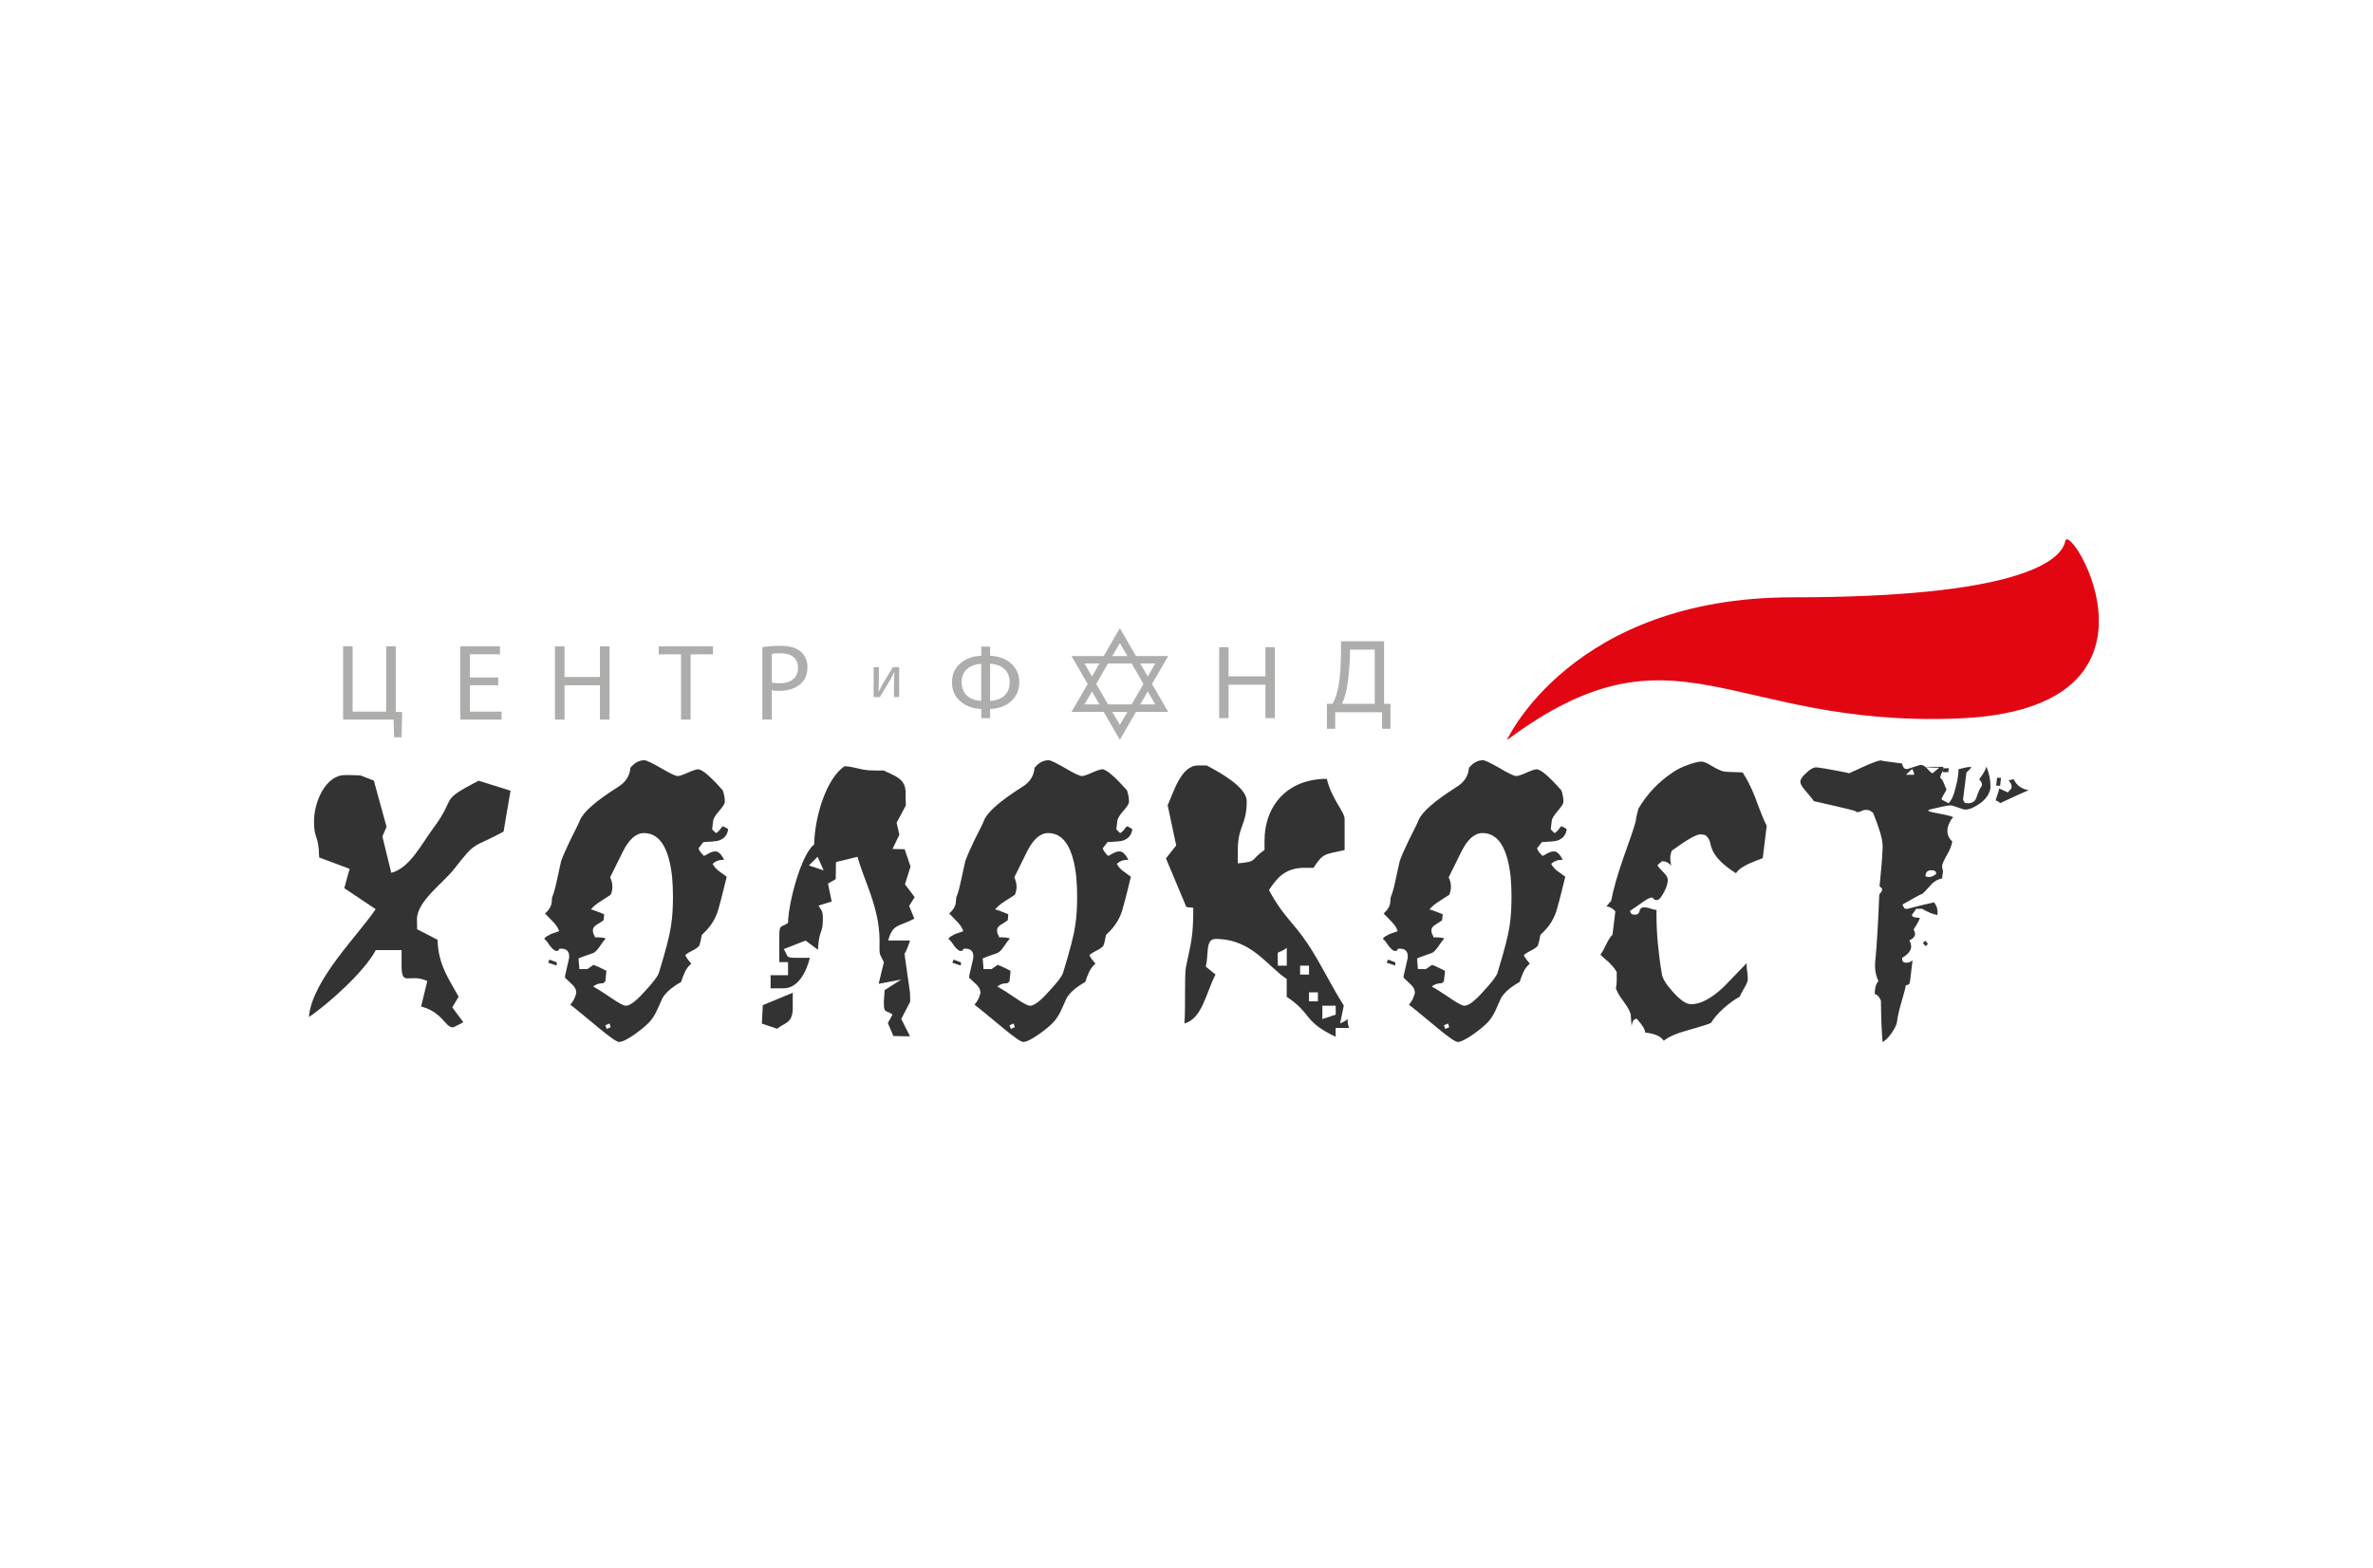
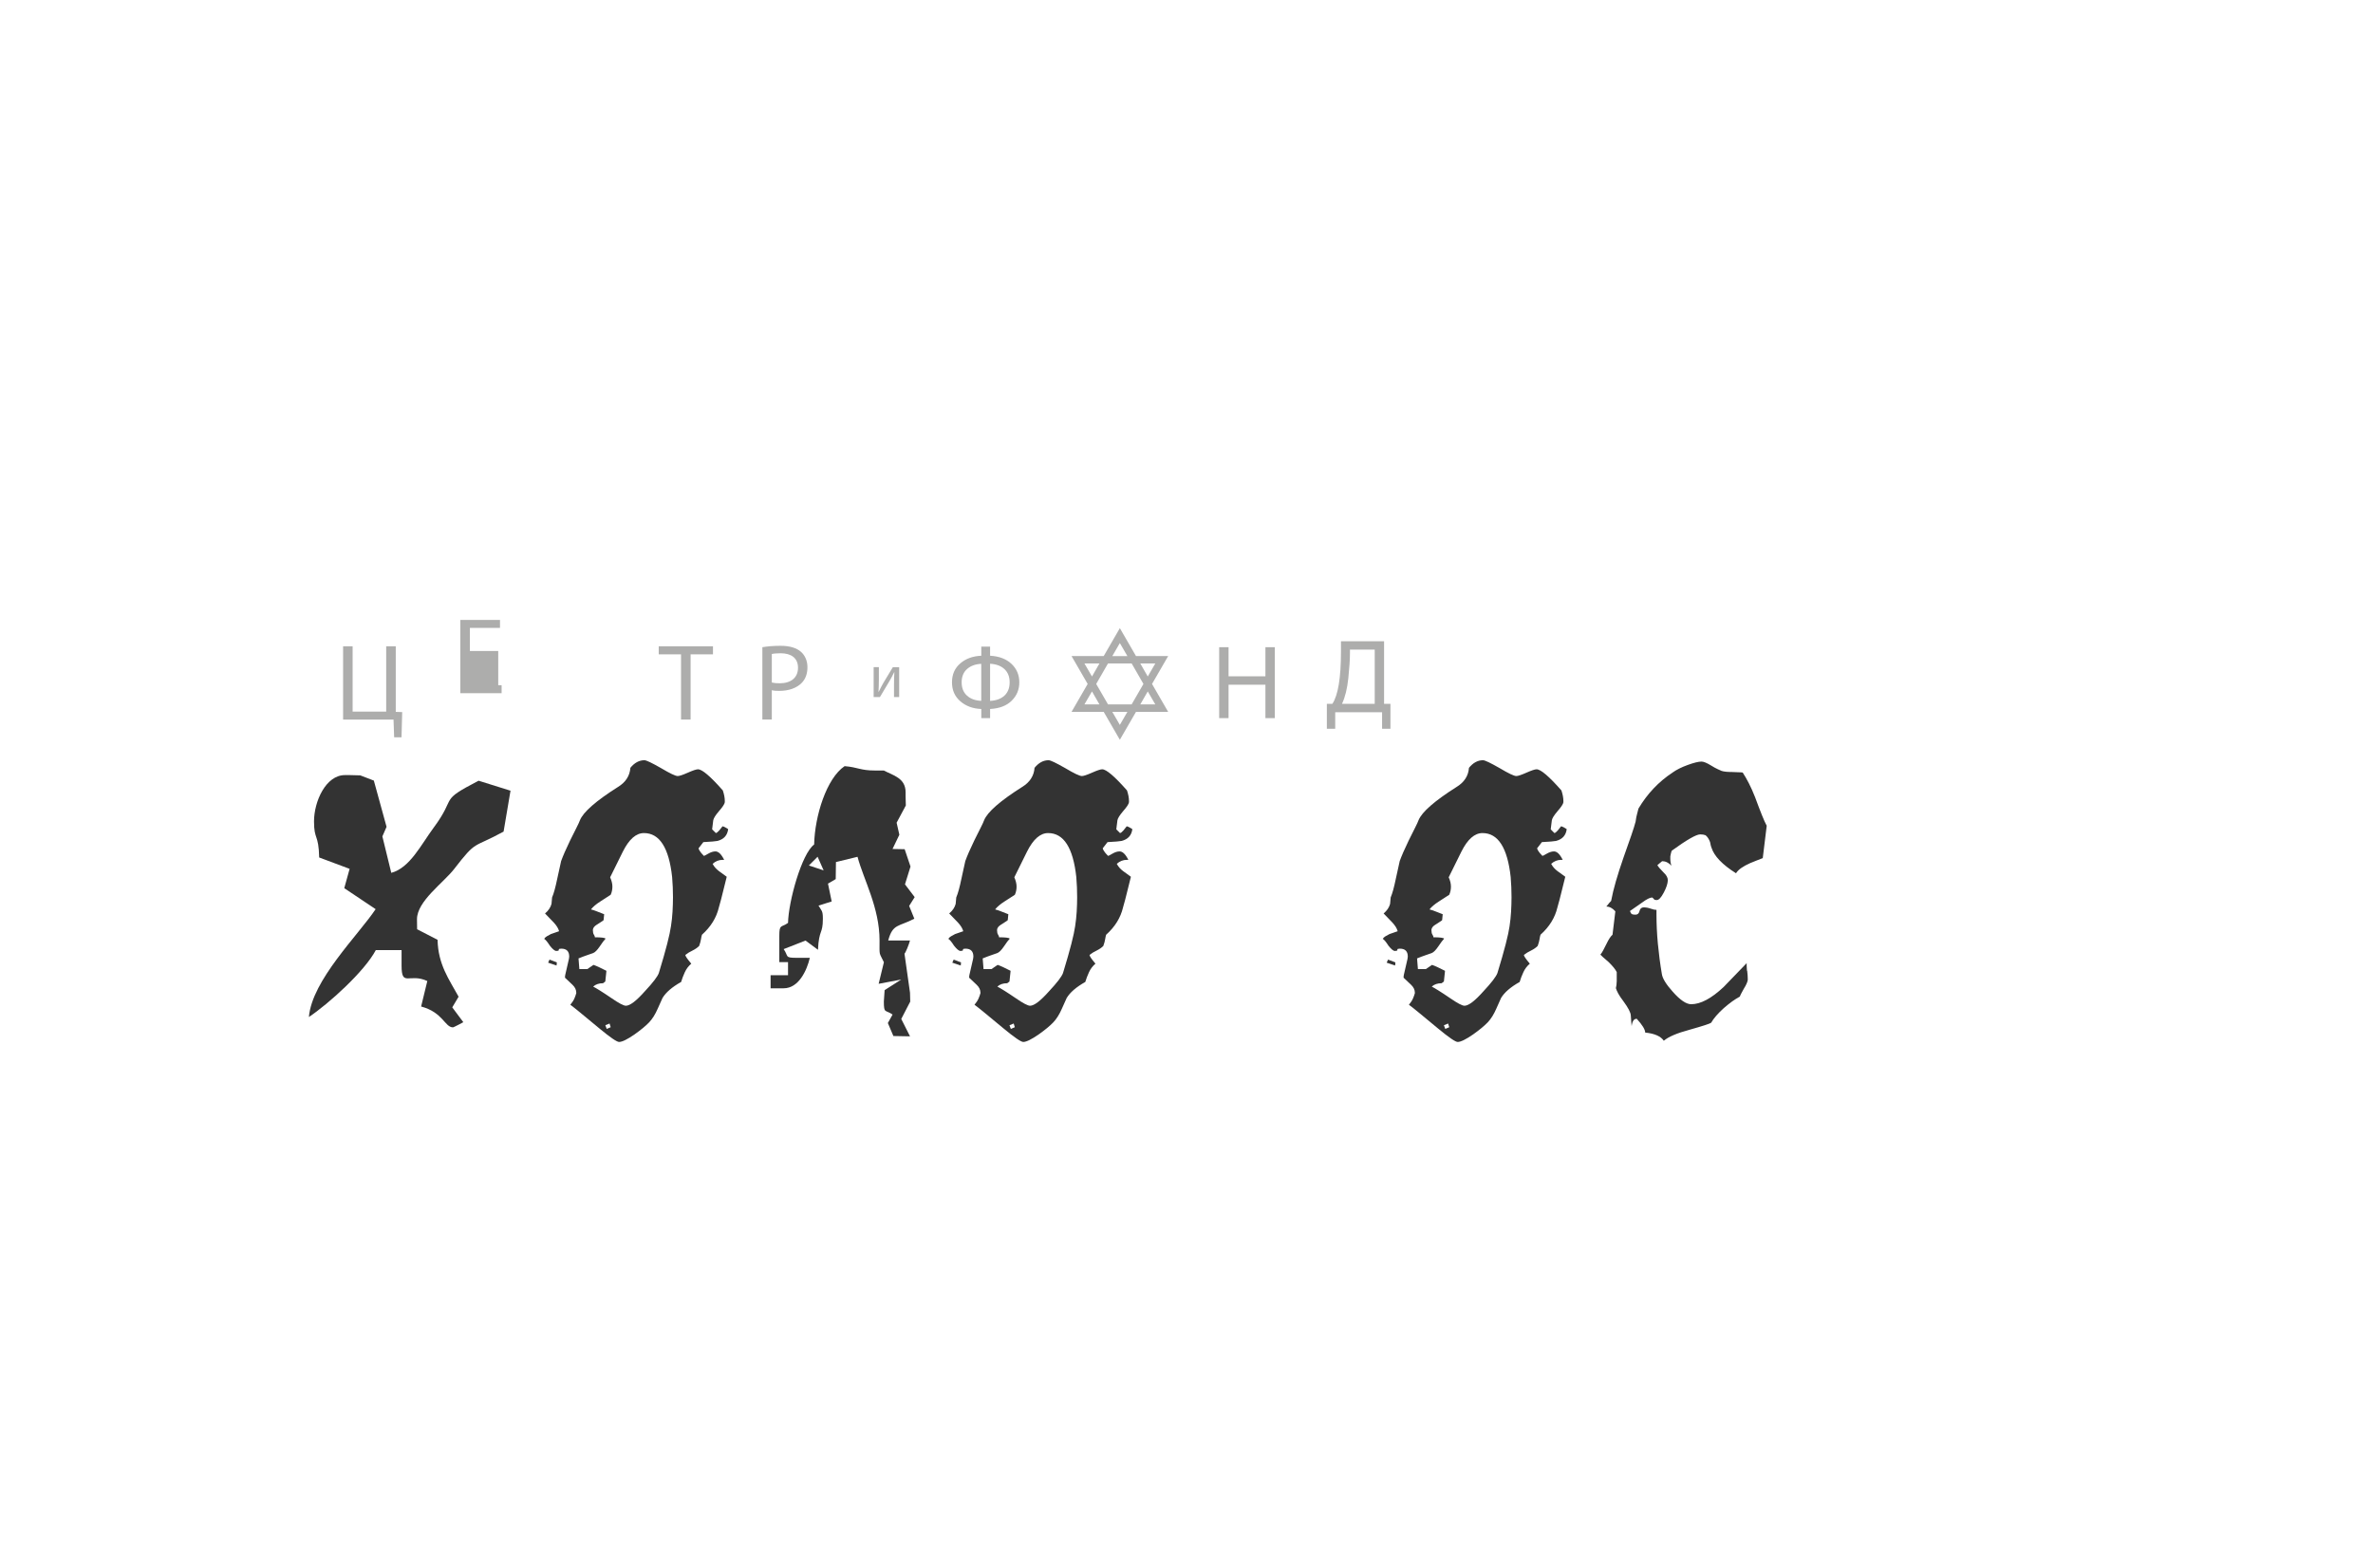
<svg xmlns="http://www.w3.org/2000/svg" id="Слой_1" x="0px" y="0px" viewBox="0 0 528 349" style="enable-background:new 0 0 528 349;" xml:space="preserve">
  <style type="text/css"> .st0{fill-rule:evenodd;clip-rule:evenodd;fill:#E20613;} .st1{fill-rule:evenodd;clip-rule:evenodd;fill:#333333;} .st2{fill:#ADADAC;} </style>
  <g>
-     <path class="st0" d="M335.28,164.69c0,0,14.45-31.78,63.57-31.78c49.12,0,59.72-7.71,60.68-12.52 c0.96-4.82,26.97,37.56-24.08,39.49C384.4,161.8,372.84,136.75,335.28,164.69L335.28,164.69z" />
    <path class="st1" d="M160.86,198.46c-0.27,1.13-0.57,2.28-0.91,3.45c-0.54,2.3-1.8,4.33-3.76,6.08c-0.08,0.25-0.16,0.59-0.22,1 c-0.06,0.42-0.2,0.92-0.41,1.5c-0.38,0.38-0.86,0.71-1.44,1c-0.63,0.29-1.17,0.63-1.63,1c0,0.25,0.44,0.9,1.32,1.94 c-0.63,0.54-1.11,1.18-1.44,1.91c-0.33,0.73-0.61,1.45-0.82,2.16c-2.01,1.13-3.39,2.32-4.14,3.57l-1.07,2.38 c-0.54,1.25-1.18,2.27-1.91,3.04c-0.73,0.77-1.81,1.66-3.23,2.67c-1.63,1.13-2.78,1.69-3.45,1.69c-0.5,0-1.96-1-4.39-3.01 c-1.71-1.42-3.1-2.57-4.17-3.45c-1.07-0.88-1.83-1.48-2.29-1.82c0.42-0.5,0.72-0.97,0.91-1.41c0.19-0.44,0.32-0.83,0.41-1.16v-0.13 c0-0.63-0.28-1.21-0.85-1.75c-0.56-0.54-1.12-1.07-1.66-1.57c0-0.25,0.02-0.46,0.06-0.63l0.82-3.57l0.06-0.5 c0-1.17-0.59-1.76-1.76-1.76c-0.38,0-0.56,0.06-0.56,0.19v0.19c-0.08,0.08-0.27,0.13-0.56,0.13c-0.33,0-0.82-0.4-1.44-1.19 c-0.5-0.79-0.92-1.3-1.25-1.51c0.13-0.21,0.32-0.4,0.59-0.56c0.27-0.17,0.57-0.33,0.91-0.5l1.82-0.63 c-0.17-0.63-0.57-1.27-1.19-1.94c-0.63-0.67-1.27-1.34-1.94-2.01c0.75-0.63,1.23-1.34,1.44-2.13l0.13-1.44 c0.38-0.88,0.75-2.24,1.13-4.08l0.88-4.01c0.21-0.58,0.48-1.25,0.81-2.01c0.33-0.75,0.73-1.61,1.19-2.57 c0.58-1.17,1.07-2.13,1.44-2.88c0.38-0.75,0.63-1.29,0.75-1.63c0.75-1.84,3.57-4.3,8.46-7.4c1.71-1.04,2.63-2.47,2.76-4.26 c0.92-1.13,1.96-1.69,3.13-1.69c0.42,0,1.65,0.59,3.7,1.76c1.96,1.17,3.2,1.76,3.7,1.76c0.38,0,1.13-0.25,2.26-0.75 c1.13-0.5,1.88-0.75,2.26-0.75c0.92,0,2.76,1.57,5.52,4.7c0.29,0.88,0.44,1.65,0.44,2.32v0.31c-0.04,0.38-0.48,1.05-1.32,2.01 c-0.75,0.88-1.17,1.55-1.25,2.01l-0.25,2.01l0.82,0.82c0.17,0,0.42-0.19,0.75-0.56c0.42-0.54,0.67-0.86,0.75-0.94 c0.33,0.08,0.75,0.29,1.25,0.63c-0.17,1.38-0.96,2.26-2.38,2.63c-0.21,0.04-0.58,0.08-1.1,0.13c-0.52,0.04-1.2,0.08-2.04,0.13 l-1.07,1.38c0,0.09,0.08,0.27,0.25,0.56c0.17,0.29,0.48,0.67,0.94,1.13c0.08,0,0.41-0.17,0.97-0.5c0.56-0.33,1.1-0.5,1.6-0.5 c0.67,0,1.32,0.63,1.94,1.88h-0.38c-0.79,0-1.53,0.29-2.19,0.88c0.33,0.63,0.79,1.16,1.38,1.6c0.59,0.44,1.17,0.87,1.76,1.28 C161.42,196.2,161.13,197.33,160.86,198.46L160.86,198.46z M149.64,202.86c0.06-1.09,0.1-2.15,0.1-3.2c0-1.5-0.06-3.01-0.19-4.51 c-0.71-6.52-2.8-9.78-6.27-9.78c-1.76,0-3.32,1.38-4.7,4.14c-0.46,0.96-0.93,1.91-1.41,2.85c-0.48,0.94-0.95,1.89-1.41,2.85 c0.33,0.75,0.5,1.44,0.5,2.07c0,0.67-0.13,1.27-0.38,1.82l-2.32,1.5c-0.92,0.59-1.61,1.17-2.07,1.76c0.33,0.08,0.75,0.22,1.25,0.41 c0.5,0.19,1.07,0.41,1.69,0.66l-0.13,1.32c-0.08,0.08-0.24,0.2-0.47,0.34c-0.23,0.15-0.57,0.37-1.03,0.66 c-0.54,0.33-0.84,0.71-0.88,1.13V207c0,0.42,0.07,0.74,0.22,0.97c0.15,0.23,0.22,0.41,0.22,0.53v0.06c1.46,0,2.26,0.11,2.38,0.31 c-0.29,0.29-0.73,0.88-1.32,1.76c-0.54,0.79-1.02,1.27-1.44,1.44c-0.33,0.13-0.78,0.28-1.35,0.47c-0.56,0.19-1.2,0.43-1.91,0.72 l0.19,2.38h1.76l1.38-0.94c0.63,0.21,1.59,0.65,2.88,1.32l-0.25,2.38l-0.5,0.38c-0.92,0-1.65,0.25-2.2,0.75 c0.33,0.17,0.84,0.46,1.51,0.88c0.67,0.42,1.53,0.98,2.57,1.69c1.63,1.13,2.7,1.69,3.2,1.69c0.92,0,2.34-1.09,4.26-3.26 c1.76-1.88,2.78-3.22,3.07-4.01c0.79-2.59,1.41-4.74,1.85-6.46c0.44-1.71,0.72-3.03,0.85-3.95 C149.46,205.03,149.58,203.94,149.64,202.86L149.64,202.86z M121.96,214.21l0.31-0.69l1.63,0.63l-0.06,0.69L121.96,214.21 L121.96,214.21z M135.63,227.75l-0.94,0.38l0.31,0.82l0.88-0.38L135.63,227.75L135.63,227.75z" />
    <path class="st1" d="M250.79,198.46c-0.27,1.13-0.57,2.28-0.91,3.45c-0.54,2.3-1.8,4.33-3.76,6.08c-0.08,0.25-0.16,0.59-0.22,1 c-0.06,0.42-0.2,0.92-0.41,1.5c-0.38,0.38-0.86,0.71-1.44,1c-0.63,0.29-1.17,0.63-1.63,1c0,0.25,0.44,0.9,1.32,1.94 c-0.63,0.54-1.11,1.18-1.44,1.91c-0.33,0.73-0.61,1.45-0.82,2.16c-2.01,1.13-3.39,2.32-4.14,3.57l-1.07,2.38 c-0.54,1.25-1.18,2.27-1.91,3.04c-0.73,0.77-1.81,1.66-3.23,2.67c-1.63,1.13-2.78,1.69-3.45,1.69c-0.5,0-1.96-1-4.39-3.01 c-1.71-1.42-3.1-2.57-4.17-3.45c-1.07-0.88-1.83-1.48-2.29-1.82c0.42-0.5,0.72-0.97,0.91-1.41c0.19-0.44,0.32-0.83,0.41-1.16v-0.13 c0-0.63-0.28-1.21-0.85-1.75c-0.56-0.54-1.12-1.07-1.66-1.57c0-0.25,0.02-0.46,0.06-0.63l0.82-3.57l0.06-0.5 c0-1.17-0.59-1.76-1.76-1.76c-0.38,0-0.56,0.06-0.56,0.19v0.19c-0.08,0.08-0.27,0.13-0.56,0.13c-0.33,0-0.82-0.4-1.44-1.19 c-0.5-0.79-0.92-1.3-1.25-1.51c0.13-0.21,0.32-0.4,0.59-0.56c0.27-0.17,0.57-0.33,0.91-0.5l1.82-0.63 c-0.17-0.63-0.57-1.27-1.19-1.94c-0.63-0.67-1.27-1.34-1.94-2.01c0.75-0.63,1.23-1.34,1.44-2.13l0.13-1.44 c0.38-0.88,0.75-2.24,1.13-4.08l0.88-4.01c0.21-0.58,0.48-1.25,0.81-2.01c0.33-0.75,0.73-1.61,1.19-2.57 c0.58-1.17,1.07-2.13,1.44-2.88c0.38-0.75,0.63-1.29,0.75-1.63c0.75-1.84,3.57-4.3,8.46-7.4c1.71-1.04,2.63-2.47,2.76-4.26 c0.92-1.13,1.96-1.69,3.13-1.69c0.42,0,1.65,0.59,3.7,1.76c1.96,1.17,3.2,1.76,3.7,1.76c0.38,0,1.13-0.25,2.26-0.75 c1.13-0.5,1.88-0.75,2.26-0.75c0.92,0,2.76,1.57,5.52,4.7c0.29,0.88,0.44,1.65,0.44,2.32v0.31c-0.04,0.38-0.48,1.05-1.32,2.01 c-0.75,0.88-1.17,1.55-1.25,2.01l-0.25,2.01l0.82,0.82c0.17,0,0.42-0.19,0.75-0.56c0.42-0.54,0.67-0.86,0.75-0.94 c0.33,0.08,0.75,0.29,1.25,0.63c-0.17,1.38-0.96,2.26-2.38,2.63c-0.21,0.04-0.58,0.08-1.1,0.13c-0.52,0.04-1.2,0.08-2.04,0.13 l-1.07,1.38c0,0.09,0.08,0.27,0.25,0.56c0.17,0.29,0.48,0.67,0.94,1.13c0.08,0,0.41-0.17,0.97-0.5c0.56-0.33,1.1-0.5,1.6-0.5 c0.67,0,1.32,0.63,1.94,1.88h-0.38c-0.79,0-1.53,0.29-2.19,0.88c0.33,0.63,0.79,1.16,1.38,1.6c0.58,0.44,1.17,0.87,1.76,1.28 C251.34,196.2,251.06,197.33,250.79,198.46L250.79,198.46z M239.57,202.86c0.06-1.09,0.1-2.15,0.1-3.2c0-1.5-0.06-3.01-0.19-4.51 c-0.71-6.52-2.8-9.78-6.27-9.78c-1.76,0-3.32,1.38-4.7,4.14c-0.46,0.96-0.93,1.91-1.41,2.85c-0.48,0.94-0.95,1.89-1.41,2.85 c0.33,0.75,0.5,1.44,0.5,2.07c0,0.67-0.13,1.27-0.38,1.82l-2.32,1.5c-0.92,0.59-1.61,1.17-2.07,1.76c0.33,0.08,0.75,0.22,1.25,0.41 c0.5,0.19,1.07,0.41,1.69,0.66l-0.13,1.32c-0.08,0.08-0.24,0.2-0.47,0.34c-0.23,0.15-0.57,0.37-1.03,0.66 c-0.54,0.33-0.84,0.71-0.88,1.13V207c0,0.42,0.07,0.74,0.22,0.97c0.15,0.23,0.22,0.41,0.22,0.53v0.06c1.46,0,2.26,0.11,2.38,0.31 c-0.29,0.29-0.73,0.88-1.32,1.76c-0.54,0.79-1.02,1.27-1.44,1.44c-0.33,0.13-0.78,0.28-1.35,0.47c-0.56,0.19-1.2,0.43-1.91,0.72 l0.19,2.38h1.76l1.38-0.94c0.63,0.21,1.59,0.65,2.88,1.32l-0.25,2.38l-0.5,0.38c-0.92,0-1.65,0.25-2.2,0.75 c0.33,0.17,0.84,0.46,1.51,0.88c0.67,0.42,1.53,0.98,2.57,1.69c1.63,1.13,2.7,1.69,3.2,1.69c0.92,0,2.34-1.09,4.26-3.26 c1.76-1.88,2.78-3.22,3.07-4.01c0.79-2.59,1.41-4.74,1.85-6.46c0.44-1.71,0.72-3.03,0.85-3.95 C239.39,205.03,239.5,203.94,239.57,202.86L239.57,202.86z M211.89,214.21l0.31-0.69l1.63,0.63l-0.06,0.69L211.89,214.21 L211.89,214.21z M225.55,227.75l-0.94,0.38l0.31,0.82l0.88-0.38L225.55,227.75L225.55,227.75z" />
    <path class="st1" d="M347.44,198.46c-0.27,1.13-0.57,2.28-0.91,3.45c-0.54,2.3-1.8,4.33-3.76,6.08c-0.08,0.25-0.16,0.59-0.22,1 c-0.06,0.42-0.2,0.92-0.41,1.5c-0.38,0.38-0.86,0.71-1.44,1c-0.63,0.29-1.17,0.63-1.63,1c0,0.25,0.44,0.9,1.32,1.94 c-0.63,0.54-1.11,1.18-1.44,1.91c-0.34,0.73-0.61,1.45-0.82,2.16c-2.01,1.13-3.39,2.32-4.14,3.57l-1.06,2.38 c-0.54,1.25-1.18,2.27-1.91,3.04c-0.73,0.77-1.81,1.66-3.23,2.67c-1.63,1.13-2.78,1.69-3.45,1.69c-0.5,0-1.96-1-4.39-3.01 c-1.71-1.42-3.1-2.57-4.17-3.45c-1.06-0.88-1.83-1.48-2.29-1.82c0.42-0.5,0.72-0.97,0.91-1.41c0.19-0.44,0.32-0.83,0.41-1.16v-0.13 c0-0.63-0.28-1.21-0.85-1.75c-0.56-0.54-1.12-1.07-1.66-1.57c0-0.25,0.02-0.46,0.06-0.63l0.82-3.57l0.06-0.5 c0-1.17-0.59-1.76-1.76-1.76c-0.38,0-0.56,0.06-0.56,0.19v0.19c-0.08,0.08-0.27,0.13-0.56,0.13c-0.34,0-0.82-0.4-1.44-1.19 c-0.5-0.79-0.92-1.3-1.25-1.51c0.13-0.21,0.32-0.4,0.59-0.56c0.27-0.17,0.57-0.33,0.91-0.5l1.82-0.63 c-0.17-0.63-0.57-1.27-1.19-1.94c-0.63-0.67-1.27-1.34-1.94-2.01c0.75-0.63,1.23-1.34,1.44-2.13l0.13-1.44 c0.38-0.88,0.75-2.24,1.13-4.08l0.88-4.01c0.21-0.58,0.48-1.25,0.81-2.01c0.33-0.75,0.73-1.61,1.19-2.57 c0.58-1.17,1.06-2.13,1.44-2.88c0.38-0.75,0.63-1.29,0.75-1.63c0.75-1.84,3.57-4.3,8.46-7.4c1.71-1.04,2.63-2.47,2.76-4.26 c0.92-1.13,1.96-1.69,3.13-1.69c0.42,0,1.65,0.59,3.7,1.76c1.96,1.17,3.2,1.76,3.7,1.76c0.38,0,1.13-0.25,2.26-0.75 c1.13-0.5,1.88-0.75,2.26-0.75c0.92,0,2.76,1.57,5.52,4.7c0.29,0.88,0.44,1.65,0.44,2.32v0.31c-0.04,0.38-0.48,1.05-1.32,2.01 c-0.75,0.88-1.17,1.55-1.25,2.01l-0.25,2.01l0.81,0.82c0.17,0,0.42-0.19,0.75-0.56c0.42-0.54,0.67-0.86,0.75-0.94 c0.33,0.08,0.75,0.29,1.25,0.63c-0.17,1.38-0.96,2.26-2.38,2.63c-0.21,0.04-0.58,0.08-1.1,0.13c-0.52,0.04-1.2,0.08-2.04,0.13 l-1.07,1.38c0,0.09,0.08,0.27,0.25,0.56c0.17,0.29,0.48,0.67,0.94,1.13c0.08,0,0.41-0.17,0.97-0.5c0.56-0.33,1.1-0.5,1.6-0.5 c0.67,0,1.32,0.63,1.94,1.88h-0.37c-0.8,0-1.53,0.29-2.2,0.88c0.33,0.63,0.79,1.16,1.38,1.6c0.58,0.44,1.17,0.87,1.76,1.28 C348,196.2,347.72,197.33,347.44,198.46L347.44,198.46z M336.22,202.86c0.06-1.09,0.1-2.15,0.1-3.2c0-1.5-0.06-3.01-0.19-4.51 c-0.71-6.52-2.8-9.78-6.27-9.78c-1.76,0-3.32,1.38-4.7,4.14c-0.46,0.96-0.93,1.91-1.41,2.85c-0.48,0.94-0.95,1.89-1.41,2.85 c0.34,0.75,0.5,1.44,0.5,2.07c0,0.67-0.13,1.27-0.38,1.82l-2.32,1.5c-0.92,0.59-1.61,1.17-2.07,1.76c0.33,0.08,0.75,0.22,1.25,0.41 c0.5,0.19,1.06,0.41,1.69,0.66l-0.13,1.32c-0.08,0.08-0.24,0.2-0.47,0.34c-0.23,0.15-0.57,0.37-1.03,0.66 c-0.54,0.33-0.84,0.71-0.88,1.13V207c0,0.42,0.07,0.74,0.22,0.97c0.15,0.23,0.22,0.41,0.22,0.53v0.06c1.46,0,2.26,0.11,2.38,0.31 c-0.29,0.29-0.73,0.88-1.32,1.76c-0.54,0.79-1.02,1.27-1.44,1.44c-0.33,0.13-0.78,0.28-1.35,0.47c-0.57,0.19-1.2,0.43-1.91,0.72 l0.19,2.38h1.76l1.38-0.94c0.63,0.21,1.59,0.65,2.89,1.32l-0.25,2.38l-0.5,0.38c-0.92,0-1.65,0.25-2.2,0.75 c0.34,0.17,0.84,0.46,1.51,0.88c0.67,0.42,1.53,0.98,2.57,1.69c1.63,1.13,2.7,1.69,3.2,1.69c0.92,0,2.34-1.09,4.26-3.26 c1.76-1.88,2.78-3.22,3.07-4.01c0.79-2.59,1.41-4.74,1.85-6.46c0.44-1.71,0.72-3.03,0.85-3.95 C336.04,205.03,336.16,203.94,336.22,202.86L336.22,202.86z M308.54,214.21l0.31-0.69l1.63,0.63l-0.06,0.69L308.54,214.21 L308.54,214.21z M322.21,227.75l-0.94,0.38l0.31,0.82l0.88-0.38L322.21,227.75L322.21,227.75z" />
    <path class="st1" d="M388.01,220c-0.54,0.96-0.84,1.54-0.88,1.75c-0.54,0.29-1.11,0.65-1.69,1.06c-0.58,0.42-1.21,0.92-1.88,1.5 c-1.34,1.21-2.28,2.3-2.82,3.26c-0.25,0.21-1.86,0.73-4.83,1.57c-2.8,0.75-4.7,1.57-5.71,2.44c-0.67-1-2.05-1.61-4.14-1.82 c0-0.67-0.63-1.69-1.88-3.07c-0.63,0-1,0.54-1.13,1.63c0,0.04-0.02-0.14-0.06-0.53c-0.04-0.4-0.08-1.01-0.13-1.85 c-0.04-0.67-0.59-1.71-1.63-3.13c-0.54-0.71-0.94-1.31-1.19-1.78c-0.25-0.48-0.42-0.87-0.5-1.16l0.13-0.69 c0.04-0.29,0.06-0.58,0.06-0.88c0-0.33,0-0.69,0-1.06v-0.94c-0.17-0.33-0.4-0.68-0.69-1.03c-0.29-0.35-0.65-0.74-1.07-1.16 c-1.21-1.04-1.84-1.61-1.88-1.69c0.21-0.25,0.42-0.57,0.63-0.97c0.21-0.4,0.46-0.89,0.75-1.47c0.46-0.96,0.9-1.63,1.32-2l0.63-5.2 c-0.63-0.71-1.3-1.06-2.01-1.06c0.13-0.13,0.26-0.29,0.41-0.5c0.15-0.21,0.37-0.46,0.66-0.75c0.25-1.34,0.6-2.8,1.06-4.38 c0.46-1.59,1.02-3.34,1.69-5.26c0.71-2,1.3-3.67,1.76-5.01c0.46-1.34,0.77-2.34,0.94-3.01l0.06-0.38c0.04-0.33,0.11-0.71,0.22-1.13 c0.11-0.42,0.22-0.88,0.35-1.38c1.96-3.3,4.49-5.97,7.59-8.02c0.88-0.63,2-1.19,3.38-1.69c1.38-0.5,2.4-0.75,3.07-0.75 c0.46,0,1.17,0.29,2.13,0.88c0.54,0.33,1.01,0.6,1.41,0.78c0.4,0.19,0.7,0.32,0.91,0.41c0.5,0.17,1.3,0.25,2.38,0.25 c0.63,0.04,1.13,0.06,1.51,0.06c0.38,0,0.65,0.02,0.82,0.06c0.46,0.71,0.92,1.51,1.38,2.41c0.46,0.9,0.92,1.93,1.38,3.1 c0.58,1.59,1.09,2.9,1.51,3.95c0.42,1.04,0.77,1.84,1.07,2.38l-0.88,7.2c-0.5,0.21-0.98,0.4-1.44,0.56 c-0.46,0.17-0.92,0.36-1.38,0.56c-0.75,0.33-1.4,0.69-1.94,1.06c-0.54,0.38-0.94,0.77-1.19,1.19c-3.05-1.92-4.87-3.82-5.46-5.7 c-0.08-0.21-0.15-0.42-0.19-0.63c-0.04-0.21-0.09-0.42-0.13-0.63c-0.25-0.67-0.59-1.17-1-1.5c-0.33-0.13-0.73-0.19-1.19-0.19 c-0.88,0-2.99,1.21-6.33,3.63c-0.08,0.21-0.15,0.42-0.19,0.63c-0.04,0.21-0.08,0.42-0.13,0.63v0.5c0,0.58,0.08,1.11,0.25,1.57 c-0.63-0.67-1.32-1-2.07-1l-1.06,0.88c0.17,0.33,0.63,0.88,1.38,1.63c0.63,0.58,0.94,1.15,0.94,1.69v0.13 c-0.04,0.71-0.33,1.59-0.88,2.63c-0.59,1.13-1.11,1.69-1.57,1.69c-0.34,0-0.52-0.04-0.57-0.13c-0.04-0.08-0.19-0.23-0.44-0.44 c-0.5,0-1.25,0.38-2.26,1.13c-1.76,1.21-2.65,1.84-2.7,1.88c0.08,0.21,0.18,0.4,0.28,0.56c0.1,0.17,0.43,0.25,0.97,0.25 c0.46,0,0.75-0.27,0.88-0.81c0.13-0.54,0.44-0.81,0.94-0.81s1.01,0.09,1.54,0.28c0.52,0.19,0.95,0.28,1.29,0.28v0.88 c0,2.21,0.1,4.43,0.31,6.64c0.21,2.21,0.5,4.45,0.88,6.7c0.13,1,0.94,2.34,2.45,4.01c1.63,1.84,2.99,2.76,4.08,2.76 c2.09,0,4.49-1.27,7.21-3.82l5.14-5.32c0,0.17,0,0.38,0,0.63c0,0.25,0.02,0.58,0.06,1l0.06,0.13c0.04,0.33,0.07,0.64,0.09,0.91 c0.02,0.27,0.03,0.51,0.03,0.72v0.38C388.8,218.56,388.51,219.21,388.01,220L388.01,220z" />
-     <path class="st1" d="M440.46,178.83c-1.25,0.88-2.32,1.32-3.2,1.32c-0.17,0-0.4-0.05-0.69-0.16c-0.29-0.11-0.6-0.21-0.91-0.31 c-0.31-0.1-0.62-0.21-0.91-0.31c-0.29-0.1-0.54-0.16-0.75-0.16c-0.34,0-0.86,0.07-1.57,0.22c-0.71,0.15-1.67,0.37-2.89,0.66 c-0.34,0.08-0.5,0.17-0.5,0.25c0,0.13,0.28,0.25,0.85,0.38c0.56,0.13,1.19,0.25,1.88,0.38c0.69,0.13,1.33,0.26,1.91,0.41 c0.59,0.15,0.88,0.28,0.88,0.41c0,0.04-0.08,0.11-0.25,0.19c-0.54,0.84-0.88,1.63-1,2.38v0.44c0,0.88,0.36,1.65,1.07,2.32 c-0.13,0.88-0.52,1.88-1.19,3.01c-0.67,1.17-1.02,1.96-1.06,2.38c0,0.38,0.06,0.77,0.19,1.19l-0.19,1.63 c-0.88,0.17-1.63,0.57-2.26,1.19c-1.21,1.34-1.9,2.07-2.07,2.19c-0.5,0.21-1.12,0.52-1.85,0.94c-0.73,0.42-1.62,0.92-2.66,1.5 l0.19,0.38c0.08,0.17,0.16,0.3,0.22,0.41c0.06,0.11,0.3,0.16,0.72,0.16c0.04,0,0.53-0.13,1.47-0.38c0.94-0.25,2.42-0.61,4.42-1.07 c0.54,0.63,0.81,1.38,0.81,2.26l-0.06,0.56c-0.92-0.13-2.05-0.59-3.39-1.38h-1.32c-0.13,0.25-0.44,0.69-0.94,1.32v0.06 c0,0.42,0.59,0.63,1.76,0.63c-0.04,0.38-0.5,1.23-1.38,2.57l0.06,0.13c0.17,0.38,0.25,0.69,0.25,0.94v0.13 c-0.08,0.46-0.5,0.88-1.25,1.25c0.25,0.5,0.38,0.94,0.38,1.32v0.25c-0.13,0.84-0.79,1.61-2.01,2.32v0.19 c0,0.58,0.29,0.88,0.88,0.88c0.46,0,0.79-0.07,0.97-0.22c0.19-0.15,0.34-0.22,0.47-0.22l-0.56,4.58c-0.08,0.46-0.21,0.71-0.38,0.75 c-0.34,0.08-0.52,0.15-0.57,0.19c-0.04,0.46-0.36,1.67-0.94,3.64c-0.54,1.84-0.88,3.32-1,4.45c-0.08,0.58-0.46,1.38-1.13,2.38 c-0.34,0.5-0.68,0.93-1.04,1.29c-0.36,0.35-0.7,0.64-1.03,0.85c-0.21-2.05-0.34-5.12-0.38-9.22c-0.29-0.79-0.75-1.3-1.38-1.5 c0-0.54,0.05-1.06,0.16-1.54c0.11-0.48,0.32-0.93,0.66-1.35c-0.5-1.04-0.75-2.17-0.75-3.39v-0.44c0.38-3.84,0.69-8.97,0.94-15.36 c0-0.08,0.15-0.29,0.44-0.63c0.13-0.17,0.19-0.33,0.19-0.5v-0.13c-0.04-0.17-0.23-0.38-0.57-0.63c0.13-1.21,0.25-2.53,0.38-3.95 c0.13-1.42,0.23-2.97,0.31-4.64v-0.31c0-0.79-0.18-1.8-0.53-3.01c-0.36-1.21-0.89-2.7-1.6-4.45c-0.21-0.13-0.41-0.26-0.6-0.41 c-0.19-0.15-0.53-0.22-1.03-0.22c-0.34,0-0.66,0.08-0.97,0.25c-0.31,0.17-0.7,0.25-1.16,0.25h0.06v-0.06c0-0.04-0.11-0.1-0.31-0.19 c-0.21-0.08-0.65-0.21-1.32-0.38c-0.67-0.17-1.63-0.4-2.89-0.69c-1.25-0.29-2.9-0.67-4.95-1.13c-0.04-0.08-0.22-0.32-0.53-0.72 c-0.31-0.4-0.76-0.93-1.35-1.6c-0.75-0.88-1.13-1.52-1.13-1.94v-0.13c0.04-0.54,0.5-1.19,1.38-1.94c0.79-0.79,1.51-1.19,2.13-1.19 c0.21,0,0.88,0.1,2.01,0.28c1.13,0.19,2.76,0.49,4.89,0.91l0.38,0.13c0.25-0.08,0.64-0.25,1.16-0.5c0.52-0.25,1.2-0.56,2.04-0.94 c1.96-0.88,3.26-1.36,3.89-1.44c0,0.08,1.57,0.31,4.7,0.69l0.31,0.75c0.13,0.33,0.42,0.5,0.88,0.5l2.95-0.94 c0.46,0,0.94,0.25,1.44,0.75c0.54,0.67,0.96,1.05,1.25,1.13c0.17-0.17,0.38-0.34,0.63-0.53c0.25-0.19,0.54-0.43,0.88-0.72h-0.13 c-0.17,0-0.42,0-0.75,0c-0.29,0-0.6-0.01-0.91-0.03c-0.31-0.02-0.7-0.05-1.16-0.09c0-0.04,0.27-0.06,0.81-0.06 c0.54,0,1.53,0,2.95,0c0.08,0.08,0.13,0.19,0.13,0.31h-0.06l-0.06,0.44c-0.13,0.25-0.26,0.54-0.41,0.88 c-0.15,0.33-0.22,0.61-0.22,0.81c0.34,0.21,0.59,0.57,0.75,1.07c0.17,0.33,0.29,0.63,0.38,0.88c0.08,0.25,0.17,0.42,0.25,0.5v0.06 c0,0.21-0.17,0.56-0.5,1.07c-0.34,0.5-0.52,0.92-0.57,1.25l1.57,0.82c0.67-0.67,1.19-1.86,1.57-3.57c0.21-0.75,0.36-1.46,0.47-2.13 c0.11-0.67,0.16-1.29,0.16-1.88c0.08,0,0.44-0.08,1.07-0.25c0.63-0.17,1.21-0.25,1.76-0.25c0,0.21-0.36,0.63-1.07,1.25l-0.75,6.02 c0.08,0.21,0.17,0.4,0.25,0.56c0.08,0.17,0.38,0.25,0.88,0.25c0.92,0,1.53-0.4,1.82-1.19c0.46-1.38,0.84-2.21,1.13-2.51 c0.08-0.17,0.13-0.31,0.13-0.44c0-0.38-0.21-0.77-0.63-1.19c0.79-1,1.34-1.94,1.63-2.82c0.33,0.84,0.56,1.6,0.69,2.29 c0.13,0.69,0.19,1.33,0.19,1.91v0.63C442.63,176.72,441.84,177.87,440.46,178.83L440.46,178.83z M451.37,175.83 c-0.33,0.13-1.02,0.43-2.07,0.91c-1.04,0.48-2.46,1.14-4.26,1.97c-0.38-0.38-0.71-0.56-1-0.56c0-0.04,0.03-0.17,0.09-0.38 c0.06-0.21,0.15-0.46,0.25-0.75c0.1-0.29,0.2-0.57,0.28-0.85c0.08-0.27,0.15-0.51,0.19-0.72l1.88,0.88 c0.08-0.08,0.18-0.19,0.28-0.31c0.11-0.13,0.26-0.29,0.47-0.5c0.08-0.25,0.13-0.42,0.13-0.5c0-0.38-0.23-0.83-0.69-1.38l1.13-0.25 C448.71,174.77,449.82,175.58,451.37,175.83L451.37,175.83z M430.8,194.33c0-0.46-0.38-0.69-1.13-0.69c-0.79,0-1.21,0.44-1.25,1.32 c0.17,0.13,0.42,0.19,0.75,0.19c0.54,0,1.09-0.23,1.63-0.69V194.33L430.8,194.33z M444.16,174.83l0.19-1.76h0.88l-0.19,1.76H444.16 L444.16,174.83z M425.47,171.07l-1.38,1.32h1.82C425.91,172.09,425.77,171.66,425.47,171.07L425.47,171.07z M432.25,171.82 l0.19-0.88h1.19l-0.13,0.88H432.25L432.25,171.82z M428.42,210.51l-0.57-0.69l0.57-0.5l0.56,0.75L428.42,210.51L428.42,210.51z" />
-     <path class="st1" d="M294.23,223.79h2.97v1.98l-2.97,0.99V223.79L294.23,223.79z M291.26,222.8v-1.98h1.98v1.98H291.26 L291.26,222.8z M289.28,216.86v-1.98h1.98v1.98H289.28L289.28,216.86z M284.33,214.88c0-4.3-0.55-2.1,1.98-3.96v3.96H284.33 L284.33,214.88z M281.36,189.14c-3.24,2.17-1.38,2.59-5.94,2.97v-2.97c0-5.4,1.98-5.48,1.98-10.89c0-3.2-6.45-6.62-8.91-7.92h-1.98 c-3.73,0-5.42,6.05-6.7,8.86l1.9,8.93l-2.28,2.88l4.54,10.83l1.54,0.17c0,6.72-0.51,7.62-1.64,13.24c-0.36,1.8-0.04,8.86-0.34,12.5 c4-1.07,4.81-6.88,6.93-10.89l-2.18-1.78c0.72-2.65-0.16-6.14,2.18-6.14c8.01,0,11.38,5.92,15.84,8.91v3.96 c5.79,3.88,3.5,5.36,10.89,8.91v-1.98h2.97c-0.91-2.75,0.8-2.18-1.98-0.99l0.82-4c-2.99-4.67-4.88-8.96-7.95-13.61 c-3.3-4.99-5.63-6.28-8.7-12.08c1.75-2.62,3.52-4.95,7.92-4.95h1.98c2.26-3.38,2.39-2.9,6.93-3.96v-6.93 c0-1.58-2.92-4.46-3.96-8.91c-8.62,0-13.86,5.78-13.86,13.86V189.14L281.36,189.14z" />
    <path class="st1" d="M113.59,175.94l-7.1-2.22c-9.05,4.7-4.68,3.28-10.01,10.46c-2.78,3.75-5.28,8.94-9.42,10.04l-1.98-8.11 l0.93-2.13l-2.83-10.29l-3.02-1.16l-2.27-0.06h-1.15c-4.24,0-6.87,5.86-6.87,10.31c0,4.18,1.03,2.73,1.15,8.02l6.77,2.53l-1.19,4.3 l6.98,4.67c-3.89,5.81-14.17,15.82-14.85,24c4.35-2.91,12.36-10.11,14.89-14.89h2.29h3.44v3.44c0,4.88,1.74,1.59,5.73,3.44 l-1.38,5.67c4.9,1.31,5.26,4.64,7.1,4.64c0.15,0,2.27-1.13,2.29-1.15l-2.46-3.3l1.41-2.37c-2.13-3.89-4.56-7.14-4.68-12.66 l-4.55-2.35l-0.03-2.23c0-4.02,5.88-8.09,8.28-11.19c5.09-6.58,3.99-4.47,10.99-8.31L113.59,175.94L113.59,175.94z" />
    <path class="st1" d="M183.26,193.67l-3.28-1.09l1.94-1.94L183.26,193.67L183.26,193.67z M201.55,179.23l-0.05-1.97v-0.97 c0-3.16-2.75-3.74-4.85-4.84h-1.94c-3.34,0-3.75-0.72-6.78-0.97c-4.01,2.69-6.64,11.05-6.78,17.44 c-2.77,2.03-5.71,12.65-5.81,17.44c-1.52,1.11-1.94,0.18-1.94,2.91v5.82h1.94V217h-3.88v2.91h2.91c3.31,0,5.15-3.91,5.82-6.78 h-2.91c-2.77,0-1.77-0.31-2.91-1.94l4.86-1.9l2.77,2.05c0.22-4.62,1.09-3.39,1.09-6.92c0-1.87-0.3-1.73-0.97-2.91l2.93-0.92 l-0.82-3.97l1.72-1.01l0.05-3.79l4.8-1.17c1.38,5.17,4.9,11.3,4.9,18.61c0,3.58-0.15,2.51,0.97,4.85l-1.17,4.8l5.03-0.95l-3.7,2.36 l-0.17,2.52c0,2.77,0.31,1.77,1.94,2.91l-1.05,1.89l1.23,2.89l3.7,0.07l-1.95-3.87l2-3.86l-0.05-1.97l-1.23-8.69 c0.24-0.19,0.97-1.98,1.23-2.94h-4.85c1.01-3.79,2.36-3.02,5.81-4.85l-1.15-2.84l1.23-1.96l-2.16-2.84l1.23-3.96l-1.3-3.86 l-2.7-0.05l1.52-3.17l-0.61-2.68L201.55,179.23L201.55,179.23z" />
-     <path class="st1" d="M172.95,228.92c1.36-1.33,3.44-1.06,3.44-4.58v-3.44l-6.66,2.76l-0.21,4.11L172.95,228.92L172.95,228.92z" />
    <path class="st2" d="M218.34,145.91v-2.03h1.96v2.03c2.01,0.11,3.59,0.71,4.76,1.81c1.16,1.1,1.74,2.47,1.74,4.11 c0,1.6-0.56,2.96-1.69,4.08c-1.13,1.12-2.73,1.74-4.81,1.85v2.04h-1.96v-2.04c-1.87-0.07-3.42-0.64-4.66-1.71 c-1.24-1.07-1.86-2.47-1.86-4.23c0-1.76,0.62-3.16,1.86-4.22C214.91,146.55,216.46,145.99,218.34,145.91L218.34,145.91z M220.3,147.69v8.27c1.35-0.07,2.41-0.46,3.19-1.17c0.77-0.72,1.16-1.71,1.16-2.96c0-1.24-0.38-2.21-1.14-2.93 C222.74,148.17,221.67,147.78,220.3,147.69L220.3,147.69z M218.34,147.71c-1.3,0.06-2.35,0.44-3.16,1.15 c-0.8,0.71-1.21,1.7-1.21,2.97c0,1.26,0.4,2.24,1.19,2.96c0.79,0.72,1.85,1.1,3.17,1.16V147.71L218.34,147.71z M247.49,145.99h3.36 l-1.68-2.9L247.49,145.99L247.49,145.99z M255.38,153.85l-1.66,2.89h3.34L255.38,153.85L255.38,153.85z M244.63,156.74l-1.66-2.89 l-1.68,2.89H244.63L244.63,156.74z M238.42,158.4l3.59-6.21l-3.59-6.21h7.16l3.59-6.21l3.59,6.21h7.16l-3.59,6.21l3.59,6.21h-7.16 l-3.59,6.21l-3.59-6.21H238.42L238.42,158.4z M253.72,147.63l1.66,2.9l1.68-2.9H253.72L253.72,147.63z M250.85,158.4h-3.36 l1.68,2.9L250.85,158.4L250.85,158.4z M246.54,156.74h5.25l2.63-4.55l-2.62-4.56h-5.27l-2.62,4.56L246.54,156.74L246.54,156.74z M242.97,150.53l1.66-2.9h-3.34L242.97,150.53L242.97,150.53z M271.27,159.8v-15.79h2.09v6.48h8.2v-6.48h2.09v15.79h-2.09v-7.44 h-8.2v7.44H271.27L271.27,159.8z M298.36,142.69h9.6v13.92h1.42v5.55h-1.86v-3.68h-10.43v3.68h-1.86v-5.55h1.23 c1.27-1.92,1.91-5.79,1.91-11.62V142.69L298.36,142.69z M305.87,144.55h-5.5v0.81c0,1.34-0.12,3.18-0.36,5.51 c-0.24,2.33-0.71,4.25-1.41,5.74h7.28V144.55L305.87,144.55z" />
  </g>
  <g>
    <path class="st2" d="M78.46,143.82v14.53h7.47v-14.53h2.13v14.58l1.43,0.05l-0.15,5.61H87.7l-0.14-3.94H76.34v-16.3H78.46z" />
-     <path class="st2" d="M110.86,152.47h-6.31v5.88h7.06v1.77h-9.19v-16.3h8.83v1.77h-6.7v5.15h6.31V152.47z" />
-     <path class="st2" d="M125.61,143.82v6.82h7.88v-6.82h2.13v16.3h-2.13v-7.64h-7.88v7.64h-2.13v-16.3H125.61z" />
+     <path class="st2" d="M110.86,152.47h-6.31h7.06v1.77h-9.19v-16.3h8.83v1.77h-6.7v5.15h6.31V152.47z" />
    <path class="st2" d="M151.53,145.6h-4.96v-1.79h12.07v1.79h-4.98v14.51h-2.13V145.6z" />
    <path class="st2" d="M169.62,144.01c1.02-0.17,2.35-0.31,4.04-0.31c2.08,0,3.6,0.48,4.57,1.35c0.87,0.77,1.43,1.96,1.43,3.41 c0,1.47-0.44,2.64-1.26,3.48c-1.14,1.18-2.93,1.79-4.98,1.79c-0.63,0-1.21-0.02-1.69-0.15v6.53h-2.1V144.01z M171.73,151.87 c0.46,0.12,1.04,0.17,1.74,0.17c2.54,0,4.09-1.26,4.09-3.46c0-2.18-1.55-3.22-3.85-3.22c-0.92,0-1.62,0.07-1.98,0.17V151.87z" />
  </g>
  <g>
    <path class="st2" d="M195.55,148.47v2.8c0,1.04-0.03,1.72-0.08,2.66l0.04,0.01c0.41-0.81,0.63-1.28,1.08-2.05l2.07-3.43h1.41v6.65 h-1.15v-2.82c0-1.09,0.03-1.65,0.08-2.73h-0.03c-0.44,0.87-0.71,1.4-1.11,2.07c-0.63,1.03-1.37,2.31-2.07,3.47h-1.4v-6.65H195.55z" />
  </g>
</svg>